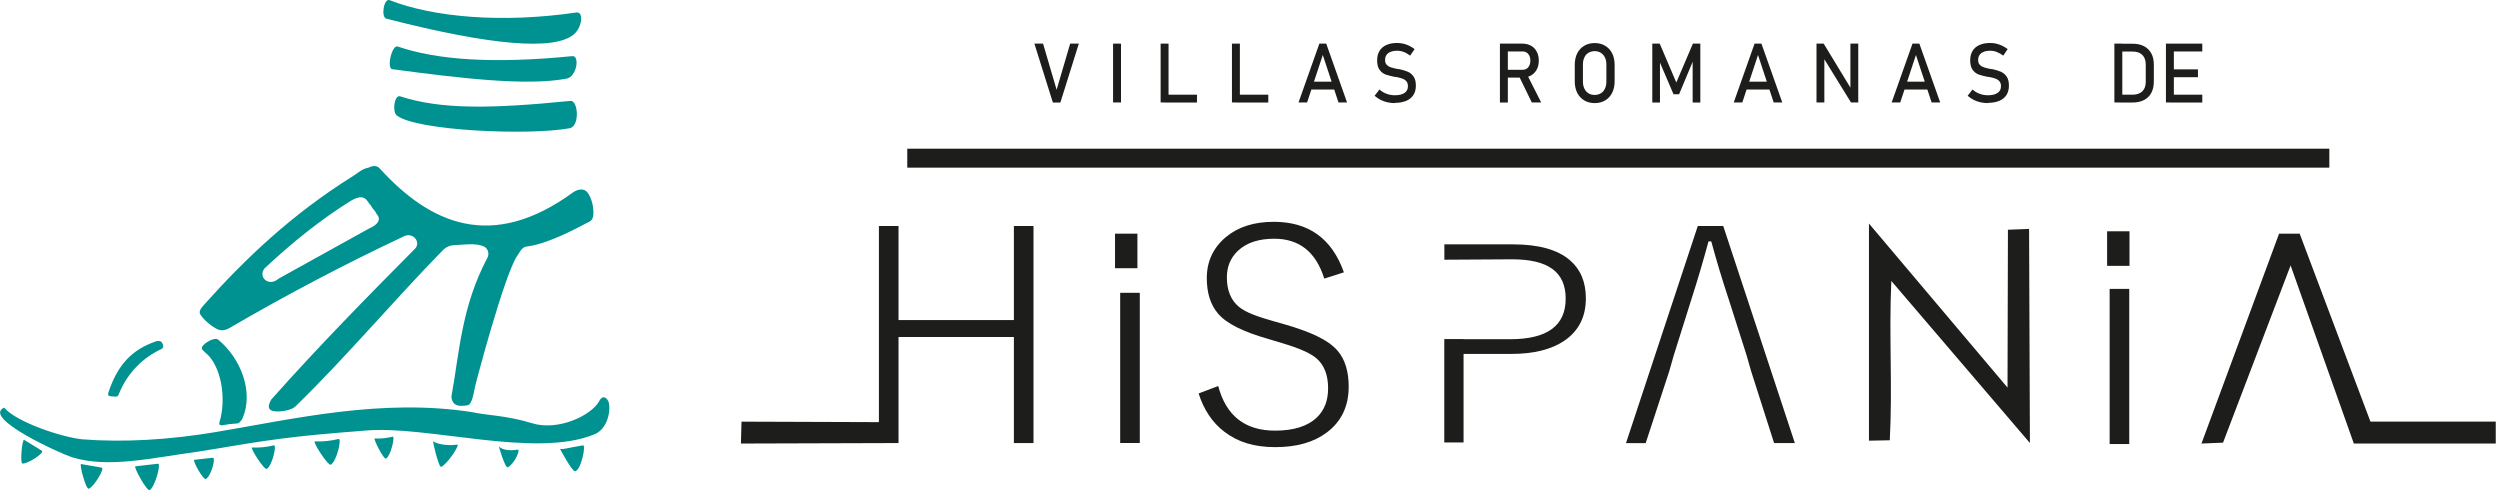
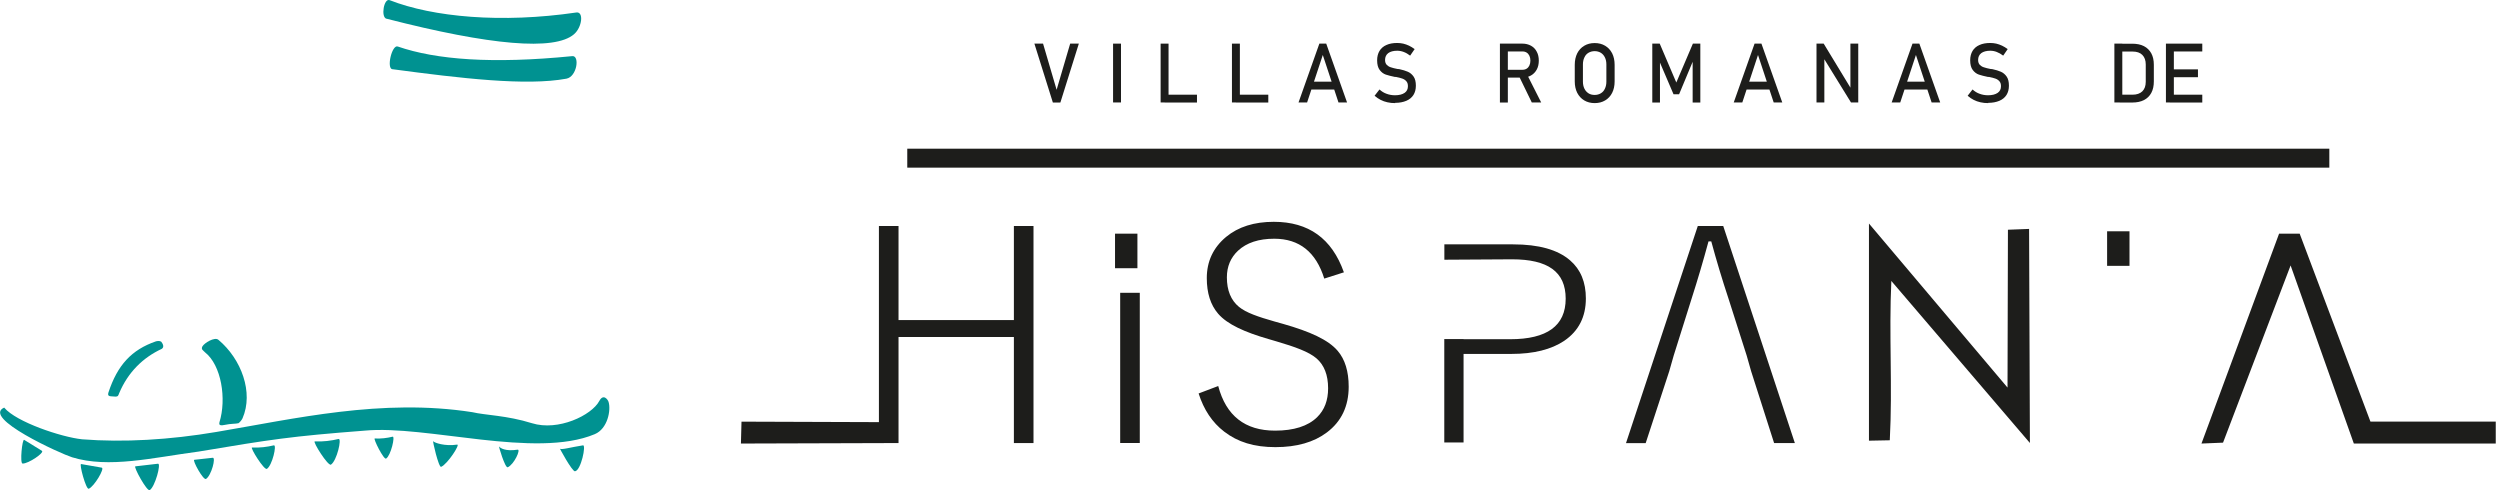
<svg xmlns="http://www.w3.org/2000/svg" id="Capa_1" data-name="Capa 1" viewBox="0 0 306 60">
  <defs>
    <style>
      .cls-1 {
        fill: #1d1d1b;
      }

      .cls-2 {
        fill: #009291;
        fill-rule: evenodd;
      }
    </style>
  </defs>
  <g>
    <path class="cls-2" d="M47.31,2.3c-.73-.19-.32-2.56.38-2.28,5.31,2.08,13.72,2.85,22.85,1.51.93-.14.72,1.8-.28,2.66-2.37,2.05-10.24,1.37-22.95-1.9" />
    <path class="cls-2" d="M48.03,8.48c-.75-.1-.06-3.03.65-2.79,4.72,1.63,11.61,2.15,21.37,1.18.93-.09.58,2.52-.72,2.76-4.93.91-12.9-.04-21.3-1.16" />
-     <path class="cls-2" d="M48.58,14.15c-.6-.46-.32-2.59.4-2.36,4.98,1.62,11.09,1.53,20.85.56.93-.09,1.18,3.11-.12,3.35-4.93.91-18.67.32-21.12-1.55" />
-     <path class="cls-2" d="M32.39,32.84c3.5-3.28,7.07-6.1,10.55-8.26,1.9-1.11,1.99.24,2.46.56.19.45.49.58.68,1.03.36.35.67,1.12-.91,1.8-3.67,2.04-7.37,4.08-11.04,6.12-1.24,1.1-2.6-.19-1.74-1.25M70.16,23.54c.5-.37,1.27-.52,1.68-.06.46.52.76,1.51.79,2.34.02.52-.01,1.06-.47,1.3-2.06,1.09-5.31,2.78-7.68,3.05-.61.07-.82.64-1.14,1.09-1.57,2.21-5.14,15.74-5.2,16.1-.28,1.56-.53,2.19-.93,2.25-.39.06-1.12.16-1.51-.13-.35-.26-.49-.73-.42-1.1.92-4.99,1.18-10.82,4.37-16.81.28-.52.08-1.19-.46-1.42-.98-.42-2.32-.2-3.38-.16-.77.02-1.24.26-1.62.65-6.03,6.17-11.74,12.97-17.91,18.99-.46.55-1.6.73-2.34.73-.92,0-1.37-.35-.75-1.44,5.69-6.42,11.95-12.78,17.59-18.46.79-.79-.2-2.07-1.31-1.55-7.31,3.44-14.46,7.2-21.51,11.31-.36.21-.9.28-1.28.11-.73-.32-1.74-1.16-2.16-1.84-.24-.39.12-.81.42-1.15,5.12-5.72,10.73-11.07,18.28-15.8.75-.47,1.06-.86,1.92-1.03,0,0,.8-.48,1.33.1,6.19,6.8,13.72,10.19,23.67,2.94Z" />
    <path class="cls-2" d="M13.27,48.05c1.11-3.38,2.85-5.24,5.79-6.26.15-.05.47-.1.67.03.39.49.26.77.05.89-2.27,1.06-4.1,2.83-5.19,5.41-.12.28-.1.45-.54.42-.46-.06-.96.07-.78-.49" />
    <path class="cls-2" d="M26.73,41.59c2.83,2.37,4.32,6.46,2.96,9.6-.06.15-.3.48-.5.61-.34.09-.93.04-1.7.21-.83.18-.62-.21-.63-.32.89-2.86.24-6.99-1.77-8.57-.21-.23-.52-.34-.31-.73.23-.4,1.49-1.19,1.95-.8" />
    <path class="cls-2" d="M.52,49.9c1.48,1.76,6.98,3.6,9.52,3.87,5.07.4,10.73.07,16.45-.9,9.51-1.6,20.25-4.15,31.32-2.42,1.61.38,4.23.39,7.3,1.35,3.21,1,7.31-.96,8.25-2.73.49-.91,1.04-.18,1.13.13.31,1-.11,3.28-1.69,3.94-7.27,3.05-20.61-1.15-28.17-.43-9.1.7-11.41,1.07-20.31,2.56-5.6.74-11,2.09-15.5.7-1.33-.41-11.15-4.84-8.29-6.09" />
    <path class="cls-2" d="M2.76,56.74c.71.03,2.72-1.34,2.37-1.56l-2.17-1.34c-.24-.15-.55,2.88-.2,2.9" />
    <path class="cls-2" d="M10.87,59.82c.66-.27,1.99-2.51,1.58-2.58l-2.52-.44c-.27-.05.6,3.15.93,3.02" />
    <path class="cls-2" d="M18.33,59.99c.66-.43,1.42-3.28,1.01-3.23l-2.77.32c-.27.03,1.43,3.13,1.76,2.91" />
    <path class="cls-2" d="M25.22,58.62c.66-.43,1.23-2.64.82-2.59l-2.26.25c-.27.03,1.11,2.56,1.44,2.34" />
    <path class="cls-2" d="M32.67,57.39c.66-.43,1.24-2.97.85-2.88-.84.2-1.72.31-2.67.27-.27-.01,1.49,2.82,1.82,2.61" />
    <path class="cls-2" d="M40.51,56.87c.72-.47,1.36-3.24.93-3.14-.91.22-1.87.34-2.91.3-.3-.01,1.63,3.08,1.99,2.84" />
    <path class="cls-2" d="M47.26,56.13c.58-.36,1.13-2.76.8-2.68-.7.17-1.42.26-2.19.22-.22-.01,1.1,2.64,1.39,2.46" />
    <path class="cls-2" d="M54,57.14c.8-.36,2.36-2.78,1.96-2.72-1.5.23-2.78-.22-2.93-.41-.13-.18.66,3.27.97,3.13" />
    <path class="cls-2" d="M62.14,57.2c.8-.36,1.63-2.22,1.22-2.16-1.5.23-2.12-.19-2.26-.38-.13-.18.73,2.67,1.04,2.53" />
    <path class="cls-2" d="M70.39,57.68c.72-.1,1.38-3.24.97-3.17-1.5.23-2.68.59-2.82.4-.13-.18,1.49,2.83,1.85,2.78" />
  </g>
  <g>
    <polygon class="cls-1" points="126.61 5.34 127.67 5.34 129.33 10.99 130.99 5.34 132.05 5.34 129.79 12.55 128.87 12.55 126.61 5.34" />
    <rect class="cls-1" x="136.24" y="5.34" width=".97" height="7.2" />
    <path class="cls-1" d="M142.55,11.59h3.96v.96h-3.96v-.96ZM142.06,5.34h.97v7.2h-.97v-7.2Z" />
    <path class="cls-1" d="M151.28,11.59h3.96v.96h-3.96v-.96ZM150.79,5.34h.97v7.2h-.97v-7.2Z" />
    <path class="cls-1" d="M160.13,10h3.64v.96h-3.64v-.96ZM161.5,5.34h.83l2.55,7.2h-1.05l-1.92-5.81-1.92,5.81h-1.05l2.55-7.2Z" />
    <path class="cls-1" d="M170.77,12.62c-.33,0-.65-.03-.95-.1-.3-.07-.58-.16-.84-.3-.26-.13-.5-.3-.73-.5l.6-.77c.26.24.55.42.87.53.32.12.66.18,1.03.18.5,0,.89-.1,1.17-.29.28-.19.41-.47.41-.82h0c0-.26-.06-.45-.19-.6-.13-.15-.29-.26-.49-.33-.2-.07-.46-.14-.77-.2,0,0-.02,0-.03,0-.01,0-.02,0-.03,0h-.07c-.46-.1-.84-.19-1.13-.29-.29-.1-.54-.29-.75-.57-.21-.28-.31-.67-.31-1.18h0c0-.45.1-.83.29-1.15.19-.31.47-.56.84-.72.37-.17.81-.25,1.33-.25.25,0,.49.03.73.08.24.06.48.14.71.25.23.11.46.25.69.42l-.55.8c-.26-.2-.52-.35-.79-.45-.26-.1-.52-.15-.79-.15-.47,0-.84.1-1.1.29-.26.2-.39.48-.39.84h0c0,.25.07.45.2.59.14.14.3.25.51.31.2.07.48.14.84.21.01,0,.02,0,.04,0,.01,0,.02,0,.04,0,.01,0,.03,0,.05.01.02,0,.04,0,.05,0,.42.09.77.2,1.05.32.28.12.52.32.71.59.19.27.28.64.28,1.12h0c0,.45-.1.82-.3,1.14-.2.31-.49.55-.87.71-.38.16-.84.25-1.37.25" />
    <path class="cls-1" d="M185.9,9.27l.97-.23,1.77,3.5h-1.15l-1.59-3.27ZM183.59,5.34h.97v7.21h-.97v-7.21ZM184.02,8.54h2.36c.18,0,.35-.05.49-.14.14-.09.25-.22.33-.39.08-.17.12-.37.12-.59s-.04-.42-.12-.59c-.08-.17-.19-.3-.33-.39-.14-.09-.31-.14-.49-.14h-2.36v-.96h2.32c.4,0,.75.09,1.06.26.3.17.54.41.7.73.17.31.25.68.25,1.09s-.08.78-.25,1.09c-.17.31-.4.56-.71.73-.3.17-.65.26-1.05.26h-2.32v-.96Z" />
    <path class="cls-1" d="M195.19,11.62c.28,0,.54-.07.75-.2.22-.13.39-.32.5-.57.12-.25.18-.53.18-.86v-2.11c0-.32-.06-.61-.18-.85-.12-.25-.29-.44-.5-.57-.22-.13-.47-.2-.75-.2s-.54.07-.76.2c-.22.13-.39.32-.5.57-.12.25-.18.53-.18.85v2.11c0,.32.06.61.18.86.12.25.29.43.5.57.22.14.47.2.76.2M195.19,12.62c-.48,0-.91-.11-1.28-.33-.37-.22-.65-.53-.86-.93-.2-.4-.3-.87-.3-1.39v-2.04c0-.53.1-.99.3-1.4.2-.4.49-.71.86-.93.37-.22.79-.33,1.28-.33s.91.11,1.28.33c.37.22.65.53.86.93.2.4.3.87.3,1.4v2.04c0,.53-.1.99-.3,1.39-.2.4-.49.71-.86.93-.37.22-.79.33-1.28.33Z" />
    <polygon class="cls-1" points="207.21 5.34 208.12 5.34 208.12 12.55 207.18 12.55 207.18 7.15 207.22 7.47 205.52 11.54 204.84 11.54 203.14 7.57 203.18 7.15 203.18 12.55 202.24 12.55 202.24 5.34 203.15 5.34 205.18 10.1 207.21 5.34" />
    <path class="cls-1" d="M213.39,10h3.64v.96h-3.64v-.96ZM214.77,5.34h.83l2.55,7.2h-1.05l-1.92-5.81-1.92,5.81h-1.05l2.55-7.2Z" />
    <polygon class="cls-1" points="222.34 5.34 223.22 5.34 226.6 10.91 226.49 11.04 226.49 5.34 227.45 5.34 227.45 12.54 226.56 12.54 223.18 7.06 223.3 6.93 223.3 12.54 222.34 12.54 222.34 5.34" />
    <path class="cls-1" d="M232.72,10h3.64v.96h-3.64v-.96ZM234.1,5.34h.83l2.55,7.2h-1.05l-1.92-5.81-1.92,5.81h-1.05l2.55-7.2Z" />
    <path class="cls-1" d="M243.36,12.62c-.33,0-.65-.03-.95-.1-.3-.07-.58-.16-.84-.3-.26-.13-.5-.3-.73-.5l.6-.77c.26.24.55.42.87.53.32.12.66.18,1.03.18.5,0,.89-.1,1.17-.29.28-.19.41-.47.41-.82h0c0-.26-.06-.45-.19-.6-.13-.15-.29-.26-.49-.33-.2-.07-.46-.14-.77-.2,0,0-.02,0-.03,0-.01,0-.02,0-.03,0h-.07c-.46-.1-.84-.19-1.13-.29-.29-.1-.54-.29-.75-.57-.21-.28-.31-.67-.31-1.18h0c0-.45.1-.83.29-1.15.19-.31.47-.56.84-.72.37-.17.81-.25,1.33-.25.25,0,.49.03.73.08.24.06.48.14.71.25.23.11.46.25.69.42l-.55.8c-.26-.2-.53-.35-.79-.45-.26-.1-.52-.15-.79-.15-.47,0-.84.1-1.1.29-.26.2-.39.48-.39.84h0c0,.25.07.45.2.59.14.14.3.25.51.31.2.07.48.14.84.21.01,0,.02,0,.04,0,.01,0,.02,0,.04,0,.01,0,.03,0,.05.01.02,0,.04,0,.05,0,.42.09.77.2,1.05.32.28.12.52.32.71.59.19.27.28.64.28,1.12h0c0,.45-.1.82-.3,1.14-.2.31-.49.55-.87.71-.38.16-.84.25-1.37.25" />
    <path class="cls-1" d="M258.8,5.34h.97v7.2h-.97v-7.2ZM259.46,11.59h1.57c.51,0,.91-.14,1.19-.41.28-.28.42-.66.42-1.17v-2.12c0-.5-.14-.89-.42-1.17-.28-.28-.68-.41-1.19-.41h-1.57v-.96h1.54c.56,0,1.03.1,1.42.3.39.2.69.5.9.88.21.39.31.85.31,1.4v2.04c0,.54-.1,1.01-.31,1.4-.21.39-.51.68-.9.88-.39.2-.87.3-1.43.3h-1.53v-.96Z" />
    <path class="cls-1" d="M265.58,5.34h3.98v.96h-3.98v-.96ZM265.58,8.49h3.45v.96h-3.45v-.96ZM265.58,11.59h3.98v.96h-3.98v-.96ZM265.11,5.34h.97v7.2h-.97v-7.2Z" />
    <rect class="cls-1" x="136.48" y="28.6" width="2.74" height="4.23" />
    <rect class="cls-1" x="257.91" y="28.31" width="2.74" height="4.23" />
    <path class="cls-1" d="M176.77,29.91h8.43c3.14,0,5.47.65,6.98,1.96,1.29,1.11,1.93,2.67,1.93,4.66,0,2.25-.88,3.98-2.64,5.18-1.59,1.07-3.75,1.61-6.47,1.61h-5.86v10.84h-2.36v-12.66h2.36v.02h5.71c4.52,0,6.79-1.65,6.79-4.96s-2.19-4.82-6.57-4.82l-8.28.05v-1.88Z" />
    <path class="cls-1" d="M248.36,28.03l.1,26.19-16.96-19.83c-.31,6.59.16,12.87-.19,19.5l-2.55.05v-26.58l16.96,20.08.05-19.32,2.59-.1ZM210.92,27.65l8.77,26.58h-2.54l-2.81-8.79-.55-1.93-2.21-6.92c-.8-2.41-1.5-4.75-2.12-7.04h-.34c-.64,2.37-1.33,4.71-2.07,7.01l-2.19,6.96-.55,1.93-2.88,8.79h-2.41l8.79-26.58h3.1ZM164.5,33.33l-2.41.77c-1.01-3.25-3.05-4.88-6.12-4.88-1.91,0-3.38.49-4.43,1.46-.91.85-1.37,1.94-1.37,3.27,0,1.59.49,2.8,1.49,3.62.86.7,2.33,1.21,4.34,1.78l1.07.3c3.26.93,5.5,1.93,6.66,3.29.9,1.05,1.35,2.52,1.35,4.39,0,2.39-.89,4.26-2.67,5.6-1.59,1.2-3.69,1.8-6.3,1.8s-4.61-.62-6.27-1.9c-1.46-1.12-2.5-2.69-3.13-4.67l2.4-.91c.96,3.64,3.28,5.46,6.96,5.46,2.3,0,4.02-.55,5.14-1.64.91-.89,1.35-2.07,1.35-3.54,0-1.63-.48-2.86-1.44-3.68-.93-.79-2.58-1.39-4.9-2.07l-.92-.27c-2.98-.86-5.07-1.81-6.2-3.11-.93-1.08-1.39-2.53-1.39-4.36,0-2.05.79-3.73,2.36-5.04,1.5-1.24,3.44-1.85,5.84-1.85,4.27,0,7.11,2.05,8.57,6.15ZM139.51,35.84v18.38h-2.4v-18.38h2.4ZM126.5,27.65v26.58h-2.4v-12.98h-14.12v12.98l-19.29.06.07-2.68,16.82.06v-24.01h2.4v11.52h14.12v-11.52h2.4Z" />
    <polygon class="cls-1" points="281.48 28.6 290.14 51.6 305.48 51.6 305.48 54.29 288.11 54.29 280.37 32.49 272.1 54.18 269.46 54.29 278.96 28.6 281.48 28.6" />
-     <rect class="cls-1" x="258.22" y="35.36" width="2.4" height="18.99" />
    <rect class="cls-1" x="111.05" y="18.2" width="174.06" height="2.32" />
  </g>
</svg>